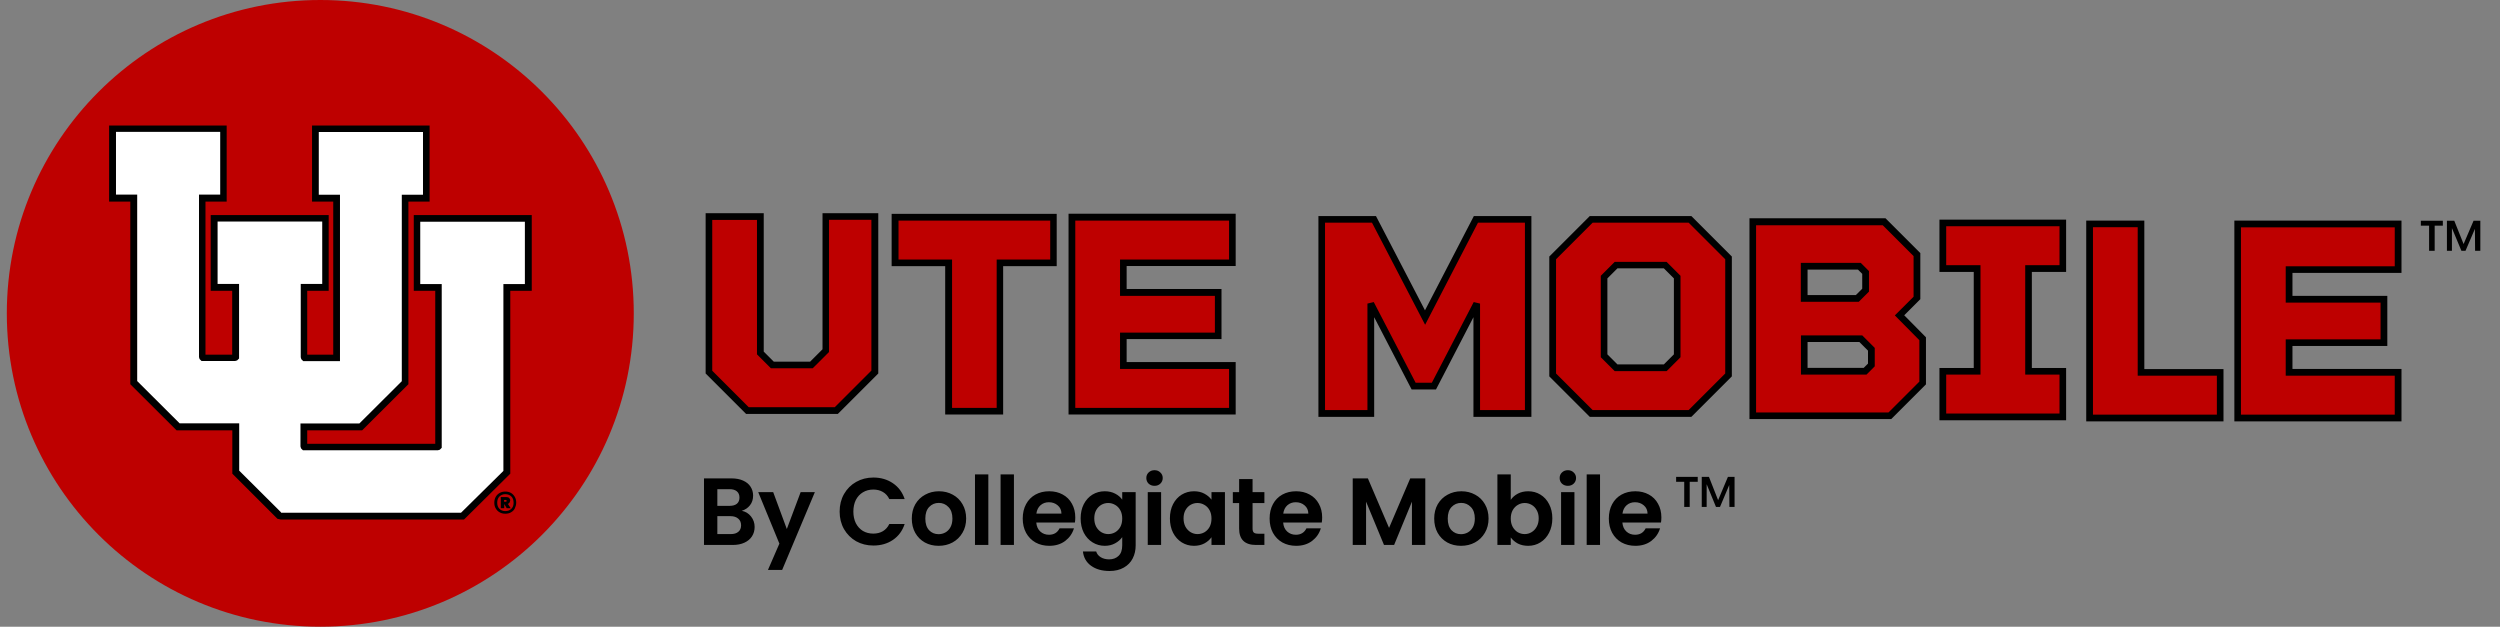
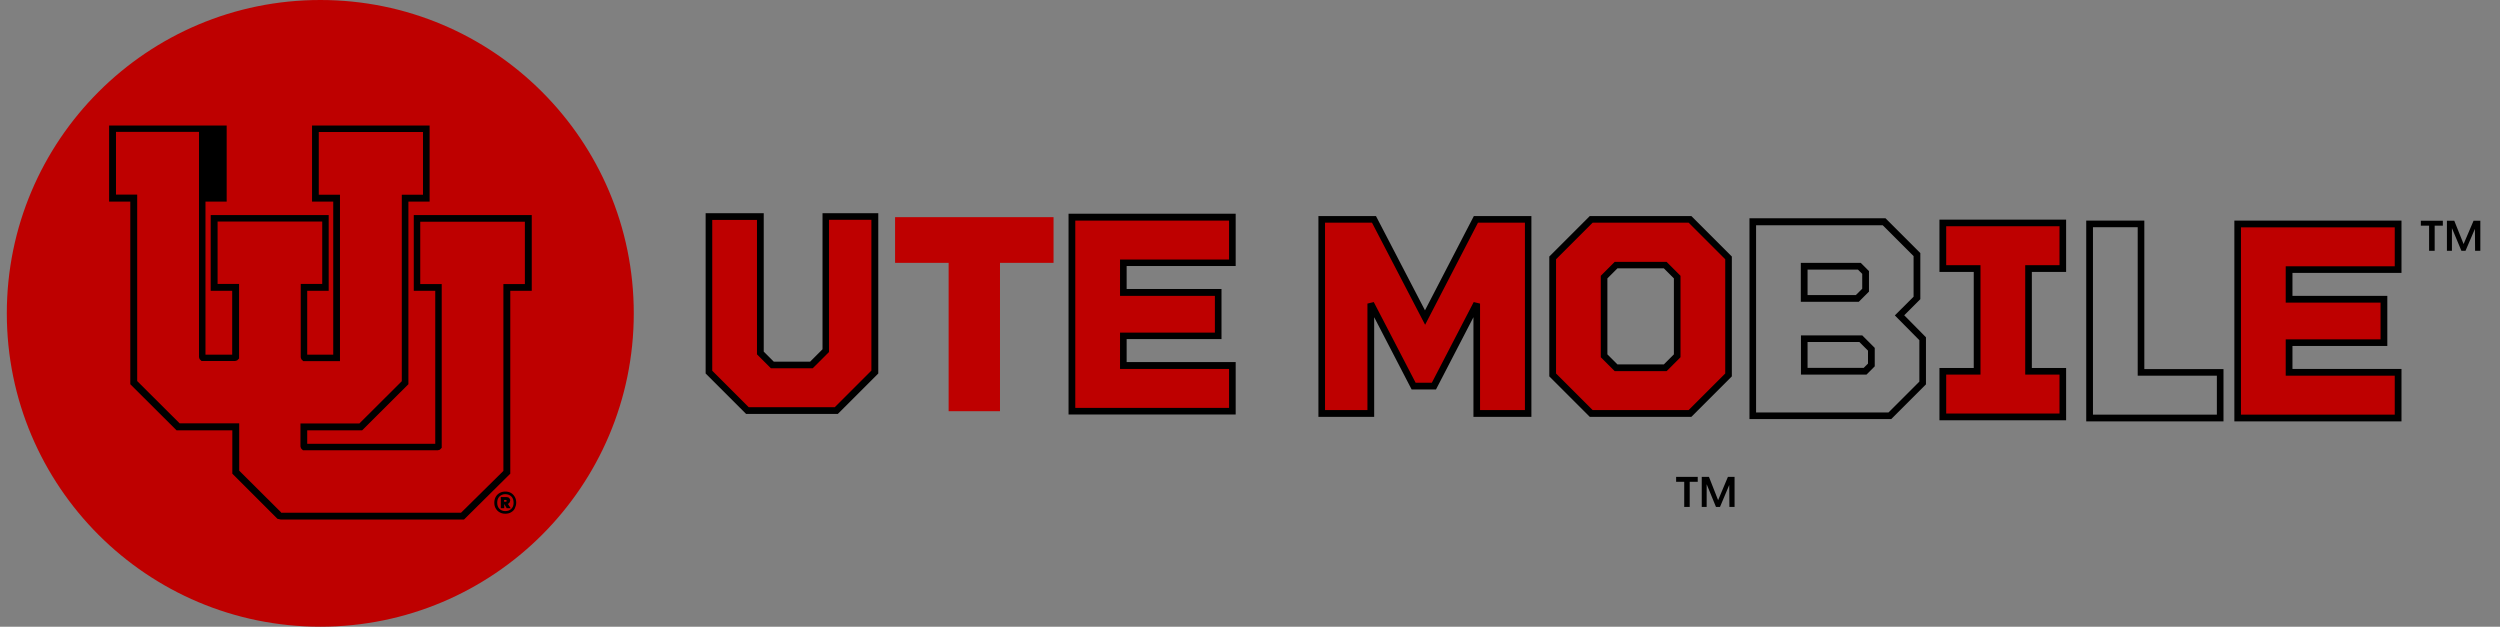
<svg xmlns="http://www.w3.org/2000/svg" fill="none" viewBox="0 0 367 92" height="92" width="367">
  <rect x="0" y="0" width="367" height="92" fill="#808080" stroke="none" />
  <g clip-path="url(#clip0_54_2031)">
    <path fill="black" d="M246.055 70H249.227V70.73H248.049V74.42H247.244V70.73H246.055V70ZM254.634 70V74.42H253.877L253.853 71.196L252.495 74.42H251.907L250.537 71.083V74.42H249.816V70H250.873L252.219 73.425L253.661 70H254.634Z" />
-     <path fill="black" d="M108.89 74.988C109.441 75.091 109.893 75.366 110.248 75.814C110.603 76.262 110.78 76.775 110.78 77.354C110.78 77.877 110.649 78.339 110.388 78.74C110.136 79.132 109.767 79.44 109.282 79.664C108.797 79.888 108.223 80 107.56 80H103.346V70.228H107.378C108.041 70.228 108.61 70.335 109.086 70.55C109.571 70.765 109.935 71.063 110.178 71.446C110.43 71.829 110.556 72.263 110.556 72.748C110.556 73.317 110.402 73.793 110.094 74.176C109.795 74.559 109.394 74.829 108.89 74.988ZM105.306 74.26H107.098C107.565 74.26 107.924 74.157 108.176 73.952C108.428 73.737 108.554 73.434 108.554 73.042C108.554 72.65 108.428 72.347 108.176 72.132C107.924 71.917 107.565 71.81 107.098 71.81H105.306V74.26ZM107.28 78.404C107.756 78.404 108.125 78.292 108.386 78.068C108.657 77.844 108.792 77.527 108.792 77.116C108.792 76.696 108.652 76.369 108.372 76.136C108.092 75.893 107.714 75.772 107.238 75.772H105.306V78.404H107.28ZM119.622 72.244L114.82 83.668H112.734L114.414 79.804L111.306 72.244H113.504L115.506 77.662L117.536 72.244H119.622ZM123.258 75.1C123.258 74.139 123.473 73.28 123.902 72.524C124.341 71.759 124.934 71.166 125.68 70.746C126.436 70.317 127.281 70.102 128.214 70.102C129.306 70.102 130.263 70.382 131.084 70.942C131.906 71.502 132.48 72.277 132.806 73.266H130.552C130.328 72.799 130.011 72.449 129.6 72.216C129.199 71.983 128.732 71.866 128.2 71.866C127.631 71.866 127.122 72.001 126.674 72.272C126.236 72.533 125.89 72.907 125.638 73.392C125.396 73.877 125.274 74.447 125.274 75.1C125.274 75.744 125.396 76.313 125.638 76.808C125.89 77.293 126.236 77.671 126.674 77.942C127.122 78.203 127.631 78.334 128.2 78.334C128.732 78.334 129.199 78.217 129.6 77.984C130.011 77.741 130.328 77.387 130.552 76.92H132.806C132.48 77.919 131.906 78.698 131.084 79.258C130.272 79.809 129.316 80.084 128.214 80.084C127.281 80.084 126.436 79.874 125.68 79.454C124.934 79.025 124.341 78.432 123.902 77.676C123.473 76.92 123.258 76.061 123.258 75.1ZM137.785 80.126C137.038 80.126 136.366 79.963 135.769 79.636C135.171 79.3 134.7 78.829 134.355 78.222C134.019 77.615 133.851 76.915 133.851 76.122C133.851 75.329 134.023 74.629 134.369 74.022C134.723 73.415 135.204 72.949 135.811 72.622C136.417 72.286 137.094 72.118 137.841 72.118C138.587 72.118 139.264 72.286 139.871 72.622C140.477 72.949 140.953 73.415 141.299 74.022C141.653 74.629 141.831 75.329 141.831 76.122C141.831 76.915 141.649 77.615 141.285 78.222C140.93 78.829 140.445 79.3 139.829 79.636C139.222 79.963 138.541 80.126 137.785 80.126ZM137.785 78.418C138.139 78.418 138.471 78.334 138.779 78.166C139.096 77.989 139.348 77.727 139.535 77.382C139.721 77.037 139.815 76.617 139.815 76.122C139.815 75.385 139.619 74.82 139.227 74.428C138.844 74.027 138.373 73.826 137.813 73.826C137.253 73.826 136.781 74.027 136.399 74.428C136.025 74.82 135.839 75.385 135.839 76.122C135.839 76.859 136.021 77.429 136.385 77.83C136.758 78.222 137.225 78.418 137.785 78.418ZM145.088 69.64V80H143.128V69.64H145.088ZM148.845 69.64V80H146.885V69.64H148.845ZM157.851 75.954C157.851 76.234 157.833 76.486 157.795 76.71H152.125C152.172 77.27 152.368 77.709 152.713 78.026C153.059 78.343 153.483 78.502 153.987 78.502C154.715 78.502 155.233 78.189 155.541 77.564H157.655C157.431 78.311 157.002 78.927 156.367 79.412C155.733 79.888 154.953 80.126 154.029 80.126C153.283 80.126 152.611 79.963 152.013 79.636C151.425 79.3 150.963 78.829 150.627 78.222C150.301 77.615 150.137 76.915 150.137 76.122C150.137 75.319 150.301 74.615 150.627 74.008C150.954 73.401 151.411 72.935 151.999 72.608C152.587 72.281 153.264 72.118 154.029 72.118C154.767 72.118 155.425 72.277 156.003 72.594C156.591 72.911 157.044 73.364 157.361 73.952C157.688 74.531 157.851 75.198 157.851 75.954ZM155.821 75.394C155.812 74.89 155.63 74.489 155.275 74.19C154.921 73.882 154.487 73.728 153.973 73.728C153.488 73.728 153.077 73.877 152.741 74.176C152.415 74.465 152.214 74.871 152.139 75.394H155.821ZM162.18 72.118C162.759 72.118 163.267 72.235 163.706 72.468C164.145 72.692 164.49 72.986 164.742 73.35V72.244H166.716V80.056C166.716 80.775 166.571 81.414 166.282 81.974C165.993 82.543 165.559 82.991 164.98 83.318C164.401 83.654 163.701 83.822 162.88 83.822C161.779 83.822 160.873 83.565 160.164 83.052C159.464 82.539 159.067 81.839 158.974 80.952H160.92C161.023 81.307 161.242 81.587 161.578 81.792C161.923 82.007 162.339 82.114 162.824 82.114C163.393 82.114 163.855 81.941 164.21 81.596C164.565 81.26 164.742 80.747 164.742 80.056V78.852C164.49 79.216 164.14 79.519 163.692 79.762C163.253 80.005 162.749 80.126 162.18 80.126C161.527 80.126 160.929 79.958 160.388 79.622C159.847 79.286 159.417 78.815 159.1 78.208C158.792 77.592 158.638 76.887 158.638 76.094C158.638 75.31 158.792 74.615 159.1 74.008C159.417 73.401 159.842 72.935 160.374 72.608C160.915 72.281 161.517 72.118 162.18 72.118ZM164.742 76.122C164.742 75.646 164.649 75.24 164.462 74.904C164.275 74.559 164.023 74.297 163.706 74.12C163.389 73.933 163.048 73.84 162.684 73.84C162.32 73.84 161.984 73.929 161.676 74.106C161.368 74.283 161.116 74.545 160.92 74.89C160.733 75.226 160.64 75.627 160.64 76.094C160.64 76.561 160.733 76.971 160.92 77.326C161.116 77.671 161.368 77.937 161.676 78.124C161.993 78.311 162.329 78.404 162.684 78.404C163.048 78.404 163.389 78.315 163.706 78.138C164.023 77.951 164.275 77.69 164.462 77.354C164.649 77.009 164.742 76.598 164.742 76.122ZM169.484 71.32C169.139 71.32 168.85 71.213 168.616 70.998C168.392 70.774 168.28 70.499 168.28 70.172C168.28 69.845 168.392 69.575 168.616 69.36C168.85 69.136 169.139 69.024 169.484 69.024C169.83 69.024 170.114 69.136 170.338 69.36C170.572 69.575 170.688 69.845 170.688 70.172C170.688 70.499 170.572 70.774 170.338 70.998C170.114 71.213 169.83 71.32 169.484 71.32ZM170.45 72.244V80H168.49V72.244H170.45ZM171.743 76.094C171.743 75.31 171.897 74.615 172.205 74.008C172.522 73.401 172.947 72.935 173.479 72.608C174.02 72.281 174.622 72.118 175.285 72.118C175.863 72.118 176.367 72.235 176.797 72.468C177.235 72.701 177.585 72.995 177.847 73.35V72.244H179.821V80H177.847V78.866C177.595 79.23 177.245 79.533 176.797 79.776C176.358 80.009 175.849 80.126 175.271 80.126C174.617 80.126 174.02 79.958 173.479 79.622C172.947 79.286 172.522 78.815 172.205 78.208C171.897 77.592 171.743 76.887 171.743 76.094ZM177.847 76.122C177.847 75.646 177.753 75.24 177.567 74.904C177.38 74.559 177.128 74.297 176.811 74.12C176.493 73.933 176.153 73.84 175.789 73.84C175.425 73.84 175.089 73.929 174.781 74.106C174.473 74.283 174.221 74.545 174.025 74.89C173.838 75.226 173.745 75.627 173.745 76.094C173.745 76.561 173.838 76.971 174.025 77.326C174.221 77.671 174.473 77.937 174.781 78.124C175.098 78.311 175.434 78.404 175.789 78.404C176.153 78.404 176.493 78.315 176.811 78.138C177.128 77.951 177.38 77.69 177.567 77.354C177.753 77.009 177.847 76.598 177.847 76.122ZM183.877 73.854V77.606C183.877 77.867 183.938 78.059 184.059 78.18C184.19 78.292 184.404 78.348 184.703 78.348H185.613V80H184.381C182.729 80 181.903 79.197 181.903 77.592V73.854H180.979V72.244H181.903V70.326H183.877V72.244H185.613V73.854H183.877ZM194.093 75.954C194.093 76.234 194.074 76.486 194.037 76.71H188.367C188.413 77.27 188.609 77.709 188.955 78.026C189.3 78.343 189.725 78.502 190.229 78.502C190.957 78.502 191.475 78.189 191.783 77.564H193.897C193.673 78.311 193.243 78.927 192.609 79.412C191.974 79.888 191.195 80.126 190.271 80.126C189.524 80.126 188.852 79.963 188.255 79.636C187.667 79.3 187.205 78.829 186.869 78.222C186.542 77.615 186.379 76.915 186.379 76.122C186.379 75.319 186.542 74.615 186.869 74.008C187.195 73.401 187.653 72.935 188.241 72.608C188.829 72.281 189.505 72.118 190.271 72.118C191.008 72.118 191.666 72.277 192.245 72.594C192.833 72.911 193.285 73.364 193.603 73.952C193.929 74.531 194.093 75.198 194.093 75.954ZM192.063 75.394C192.053 74.89 191.871 74.489 191.517 74.19C191.162 73.882 190.728 73.728 190.215 73.728C189.729 73.728 189.319 73.877 188.983 74.176C188.656 74.465 188.455 74.871 188.381 75.394H192.063ZM209.233 70.228V80H207.273V73.644L204.655 80H203.171L200.539 73.644V80H198.579V70.228H200.805L203.913 77.494L207.021 70.228H209.233ZM214.475 80.126C213.728 80.126 213.056 79.963 212.459 79.636C211.862 79.3 211.39 78.829 211.045 78.222C210.709 77.615 210.541 76.915 210.541 76.122C210.541 75.329 210.714 74.629 211.059 74.022C211.414 73.415 211.894 72.949 212.501 72.622C213.108 72.286 213.784 72.118 214.531 72.118C215.278 72.118 215.954 72.286 216.561 72.622C217.168 72.949 217.644 73.415 217.989 74.022C218.344 74.629 218.521 75.329 218.521 76.122C218.521 76.915 218.339 77.615 217.975 78.222C217.62 78.829 217.135 79.3 216.519 79.636C215.912 79.963 215.231 80.126 214.475 80.126ZM214.475 78.418C214.83 78.418 215.161 78.334 215.469 78.166C215.786 77.989 216.038 77.727 216.225 77.382C216.412 77.037 216.505 76.617 216.505 76.122C216.505 75.385 216.309 74.82 215.917 74.428C215.534 74.027 215.063 73.826 214.503 73.826C213.943 73.826 213.472 74.027 213.089 74.428C212.716 74.82 212.529 75.385 212.529 76.122C212.529 76.859 212.711 77.429 213.075 77.83C213.448 78.222 213.915 78.418 214.475 78.418ZM221.779 73.378C222.031 73.005 222.376 72.701 222.815 72.468C223.263 72.235 223.771 72.118 224.341 72.118C225.003 72.118 225.601 72.281 226.133 72.608C226.674 72.935 227.099 73.401 227.407 74.008C227.724 74.605 227.883 75.301 227.883 76.094C227.883 76.887 227.724 77.592 227.407 78.208C227.099 78.815 226.674 79.286 226.133 79.622C225.601 79.958 225.003 80.126 224.341 80.126C223.762 80.126 223.253 80.014 222.815 79.79C222.385 79.557 222.04 79.258 221.779 78.894V80H219.819V69.64H221.779V73.378ZM225.881 76.094C225.881 75.627 225.783 75.226 225.587 74.89C225.4 74.545 225.148 74.283 224.831 74.106C224.523 73.929 224.187 73.84 223.823 73.84C223.468 73.84 223.132 73.933 222.815 74.12C222.507 74.297 222.255 74.559 222.059 74.904C221.872 75.249 221.779 75.655 221.779 76.122C221.779 76.589 221.872 76.995 222.059 77.34C222.255 77.685 222.507 77.951 222.815 78.138C223.132 78.315 223.468 78.404 223.823 78.404C224.187 78.404 224.523 78.311 224.831 78.124C225.148 77.937 225.4 77.671 225.587 77.326C225.783 76.981 225.881 76.57 225.881 76.094ZM230.161 71.32C229.816 71.32 229.526 71.213 229.293 70.998C229.069 70.774 228.957 70.499 228.957 70.172C228.957 69.845 229.069 69.575 229.293 69.36C229.526 69.136 229.816 69.024 230.161 69.024C230.506 69.024 230.791 69.136 231.015 69.36C231.248 69.575 231.365 69.845 231.365 70.172C231.365 70.499 231.248 70.774 231.015 70.998C230.791 71.213 230.506 71.32 230.161 71.32ZM231.127 72.244V80H229.167V72.244H231.127ZM234.884 69.64V80H232.924V69.64H234.884ZM243.89 75.954C243.89 76.234 243.871 76.486 243.834 76.71H238.164C238.211 77.27 238.407 77.709 238.752 78.026C239.097 78.343 239.522 78.502 240.026 78.502C240.754 78.502 241.272 78.189 241.58 77.564H243.694C243.47 78.311 243.041 78.927 242.406 79.412C241.771 79.888 240.992 80.126 240.068 80.126C239.321 80.126 238.649 79.963 238.052 79.636C237.464 79.3 237.002 78.829 236.666 78.222C236.339 77.615 236.176 76.915 236.176 76.122C236.176 75.319 236.339 74.615 236.666 74.008C236.993 73.401 237.45 72.935 238.038 72.608C238.626 72.281 239.303 72.118 240.068 72.118C240.805 72.118 241.463 72.277 242.042 72.594C242.63 72.911 243.083 73.364 243.4 73.952C243.727 74.531 243.89 75.198 243.89 75.954ZM241.86 75.394C241.851 74.89 241.669 74.489 241.314 74.19C240.959 73.882 240.525 73.728 240.012 73.728C239.527 73.728 239.116 73.877 238.78 74.176C238.453 74.465 238.253 74.871 238.178 75.394H241.86Z" />
    <path fill="black" d="M355.38 32.4H358.609V33.13H357.41V36.82H356.591V33.13H355.38V32.4ZM364.113 32.4V36.82H363.343L363.318 33.596L361.936 36.82H361.337L359.942 33.483V36.82H359.208V32.4H360.285L361.655 35.825L363.122 32.4H364.113Z" />
    <path fill="#BE0000" d="M47.019 92C72.435 92 93.038 71.405 93.038 46C93.038 20.595 72.435 0 47.019 0C21.603 0 1 20.595 1 46C1 71.405 21.603 92 47.019 92Z" />
-     <path fill="white" d="M46.292 18.909V29.111H49.404V52.545H44.675L44.594 52.465V42.202H47.767V32.061H31.417V42.202H34.59V52.465L34.509 52.545H29.76L29.679 52.465V29.111H32.792V18.909H16.502V29.111H19.614V56.182L26.122 62.687H34.59V69.334L40.977 75.717L41.199 75.778H67.877L74.385 69.334V42.202H77.557V32.061H61.207V42.202H64.38V65.556L64.299 65.636H44.675L44.594 65.556V62.687H52.961L59.469 56.182V29.111H62.582V18.909H46.292Z" />
-     <path fill="black" d="M41.199 76.263L40.734 76.162L34.105 69.535V63.172H25.92L19.129 56.404V29.596H16.017V18.424H33.276V29.596H30.164V52.061H34.085V42.687H30.932V31.576H48.252V42.687H45.099V52.061H48.919V29.596H45.807V18.424H63.066V29.596H59.954V56.404L53.163 63.172H45.099V65.152H63.895V42.687H60.742V31.576H78.062V42.687H74.91V69.535L68.119 76.263H41.239H41.199ZM41.219 75.273H41.3H67.674L73.899 69.131V41.697H77.052V32.546H61.692V41.697H64.845V65.737L64.562 66.02L64.279 66.101H44.473L44.19 65.818L44.109 65.535V62.162H52.759L58.984 55.96V28.586H62.096V19.374H46.797V28.586H49.909V53.01H44.513L44.23 52.727L44.149 52.444V41.677H47.302V32.525H31.942V41.677H35.095V52.626L34.812 52.909L34.529 52.99H29.578L29.295 52.707L29.214 52.424V28.566H32.326V19.354H17.027V28.566H20.14V55.939L26.364 62.141H35.115V69.091L41.28 75.232L41.219 75.273Z" />
+     <path fill="black" d="M41.199 76.263L40.734 76.162L34.105 69.535V63.172H25.92L19.129 56.404V29.596H16.017V18.424H33.276V29.596H30.164V52.061H34.085V42.687H30.932V31.576H48.252V42.687H45.099V52.061H48.919V29.596H45.807V18.424H63.066V29.596H59.954V56.404L53.163 63.172H45.099V65.152H63.895V42.687H60.742V31.576H78.062V42.687H74.91V69.535L68.119 76.263H41.239H41.199ZM41.219 75.273H41.3H67.674L73.899 69.131V41.697H77.052V32.546H61.692V41.697H64.845V65.737L64.562 66.02L64.279 66.101H44.473L44.19 65.818L44.109 65.535V62.162H52.759L58.984 55.96V28.586H62.096V19.374H46.797V28.586H49.909V53.01H44.513L44.23 52.727L44.149 52.444V41.677H47.302V32.525H31.942V41.677H35.095V52.626L34.812 52.909L34.529 52.99H29.578L29.295 52.707L29.214 52.424V28.566V19.354H17.027V28.566H20.14V55.939L26.364 62.141H35.115V69.091L41.28 75.232L41.219 75.273Z" />
    <path fill="black" d="M74.02 73.394H74.263C74.263 73.394 74.385 73.434 74.385 73.515C74.385 73.556 74.385 73.596 74.344 73.616C74.324 73.636 74.283 73.657 74.243 73.657H74V73.414L74.02 73.394ZM74.91 73.495C74.91 73.333 74.849 73.212 74.748 73.111C74.647 73.01 74.506 72.97 74.324 72.97H73.515V74.606H74.02V74.04H74.061L74.385 74.606H74.971L74.566 73.98C74.566 73.98 74.728 73.879 74.789 73.798C74.849 73.717 74.87 73.616 74.87 73.515M74.182 75.03C73.819 75.03 73.515 74.909 73.313 74.687C73.091 74.465 72.99 74.162 72.99 73.798C72.99 73.434 73.091 73.131 73.313 72.889C73.535 72.667 73.819 72.545 74.182 72.545C74.546 72.545 74.849 72.667 75.071 72.889C75.294 73.111 75.395 73.414 75.395 73.798C75.395 74.182 75.294 74.465 75.071 74.687C74.849 74.909 74.566 75.03 74.182 75.03ZM74.182 72.162C73.879 72.162 73.596 72.222 73.354 72.364C73.111 72.505 72.909 72.687 72.768 72.95C72.626 73.212 72.565 73.475 72.565 73.798C72.565 74.121 72.626 74.384 72.768 74.626C72.909 74.869 73.091 75.071 73.354 75.212C73.596 75.353 73.879 75.414 74.182 75.414C74.485 75.414 74.768 75.353 75.011 75.212C75.253 75.071 75.456 74.889 75.577 74.626C75.698 74.364 75.779 74.101 75.779 73.798C75.779 73.495 75.718 73.192 75.577 72.95C75.435 72.707 75.253 72.505 75.011 72.364C74.768 72.222 74.485 72.162 74.182 72.162Z" />
    <path fill="#BE0000" d="M128.405 31.778V54.606L122.746 60.263H109.711L104.052 54.606V31.778H111.59V51.798L113.349 53.556H119.088L121.19 51.455V31.758H128.405V31.778Z" />
    <path fill="black" d="M122.969 60.768H109.529L103.587 54.828V31.293H112.116V51.616L113.591 53.091H118.926L120.746 51.273V31.293H128.931V54.828L122.989 60.768H122.969ZM109.913 59.778H122.544L127.92 54.404V32.263H121.695V51.677L119.31 54.061H113.167L111.125 52.02V32.283H104.557V54.424L109.933 59.798L109.913 59.778Z" />
    <path fill="#BE0000" d="M154.66 38.586H146.798V60.364H139.259V38.586H131.397V31.879H154.66V38.586Z" />
-     <path fill="black" d="M147.282 60.849H138.754V39.071H130.892V31.394H155.124V39.071H147.262V60.849H147.282ZM139.744 59.879H146.312V38.101H154.174V32.384H131.902V38.101H139.764V59.879H139.744Z" />
    <path fill="#BE0000" d="M164.906 38.586V42.95H178.831V49.313H164.906V53.677H180.913V60.384H157.348V31.899H180.913V38.606H164.906V38.586Z" />
    <path fill="black" d="M181.398 60.848H156.862V31.374H181.398V39.051H165.391V42.424H179.316V49.778H165.391V53.151H181.398V60.828V60.848ZM157.852 59.879H180.427V54.162H164.421V48.828H178.346V43.434H164.421V38.101H180.427V32.384H157.852V59.899V59.879Z" />
    <path fill="#BE0000" d="M224.344 60.707H216.806V44.566L210.52 56.666H207.549L201.264 44.566V60.707H194.049V32.222H201.729L209.227 46.626L216.684 32.222H224.364V60.707H224.344Z" />
    <path fill="black" d="M224.83 61.192H216.301V46.566L210.804 57.172H207.226L201.729 46.566V61.192H193.544V31.717H201.992L209.187 45.556L216.361 31.717H224.809V61.192H224.83ZM217.291 60.202H223.859V32.687H216.968L209.207 47.677L201.406 32.687H194.514V60.202H200.739V44.566L201.668 44.343L207.812 56.182H210.197L216.341 44.343L217.271 44.566V60.202H217.291Z" />
    <path fill="#BE0000" d="M253.751 37.859V55.03L248.092 60.687H233.581L227.922 55.03V37.859L233.581 32.202H248.092L253.751 37.859ZM246.212 52.243V40.687L244.454 38.929H237.239L235.48 40.687V52.243L237.239 54H244.454L246.212 52.243Z" />
    <path fill="black" d="M248.293 61.192H233.378L227.437 55.252V37.657L233.378 31.717H248.293L254.235 37.657V55.252L248.293 61.192ZM233.803 60.202H247.889L253.265 54.828V38.061L247.889 32.687H233.803L228.427 38.061V54.828L233.803 60.202ZM244.656 54.485H237.036L234.995 52.444V40.485L237.036 38.444H244.656L246.697 40.485V52.444L244.656 54.485ZM237.44 53.495H244.252L245.727 52.02V40.869L244.252 39.394H237.44L235.965 40.869V52.02L237.44 53.495Z" />
-     <path fill="#BE0000" d="M282.248 49.717V56.202L277.437 61.03H257.308V32.545H276.589L281.418 37.353V43.717L278.851 46.283L282.248 49.717ZM264.867 43.818H272.667L273.879 42.606V40L272.951 39.071H264.867V43.798V43.818ZM274.709 53.576V51.273L273.153 49.717H264.846V54.485H273.778L274.709 53.556V53.576Z" />
    <path fill="black" d="M277.638 61.515H256.822V32.04H276.79L281.904 37.151V43.919L279.539 46.283L282.731 49.515V56.424L277.618 61.535L277.638 61.515ZM257.812 60.546H277.235L281.762 56.02V49.94L278.163 46.303L280.914 43.556V37.596L276.387 33.071H257.792V60.586L257.812 60.546ZM274.001 54.99H264.381V49.232H273.375L275.213 51.071V53.778L274.001 54.99ZM265.35 54H273.597L274.223 53.374V51.475L272.951 50.202H265.35V54ZM272.848 44.303H264.36V38.586H273.153L274.365 39.798V42.808L272.868 44.303H272.848ZM265.35 43.313H272.444L273.375 42.384V40.202L272.747 39.576H265.35V43.333V43.313Z" />
    <path fill="#BE0000" d="M297.789 39.414V54.505H302.82V61.212H285.219V54.505H290.25V39.414H285.219V32.707H302.82V39.414H297.789Z" />
    <path fill="black" d="M303.306 61.697H284.712V54.02H289.746V39.919H284.712V32.242H303.306V39.919H298.275V54.02H303.306V61.697ZM285.702 60.707H302.336V54.99H297.302V38.929H302.336V33.212H285.702V38.929H290.736V54.99H285.702V60.707Z" />
-     <path fill="#BE0000" d="M325.923 54.667V61.374H306.763V32.889H314.302V54.667H325.923Z" />
    <path fill="black" d="M326.408 61.859H306.258V32.384H314.787V54.182H326.408V61.859ZM307.248 60.869H325.436V55.151H313.815V33.354H307.248V60.869Z" />
    <path fill="#BE0000" d="M336.026 39.576V43.939H349.95V50.303H336.026V54.667H352.034V61.374H328.469V32.889H352.034V39.596H336.026V39.576Z" />
    <path fill="black" d="M352.539 61.859H328.004V32.384H352.539V40.061H336.533V43.434H350.458V50.788H336.533V54.162H352.539V61.839V61.859ZM328.973 60.869H351.549V55.151H335.543V49.818H349.467V44.424H335.543V39.091H351.549V33.374H328.973V60.889V60.869Z" />
  </g>
  <defs>
    <clipPath id="clip0_54_2031">
      <rect fill="white" height="92" width="367" />
    </clipPath>
  </defs>
</svg>